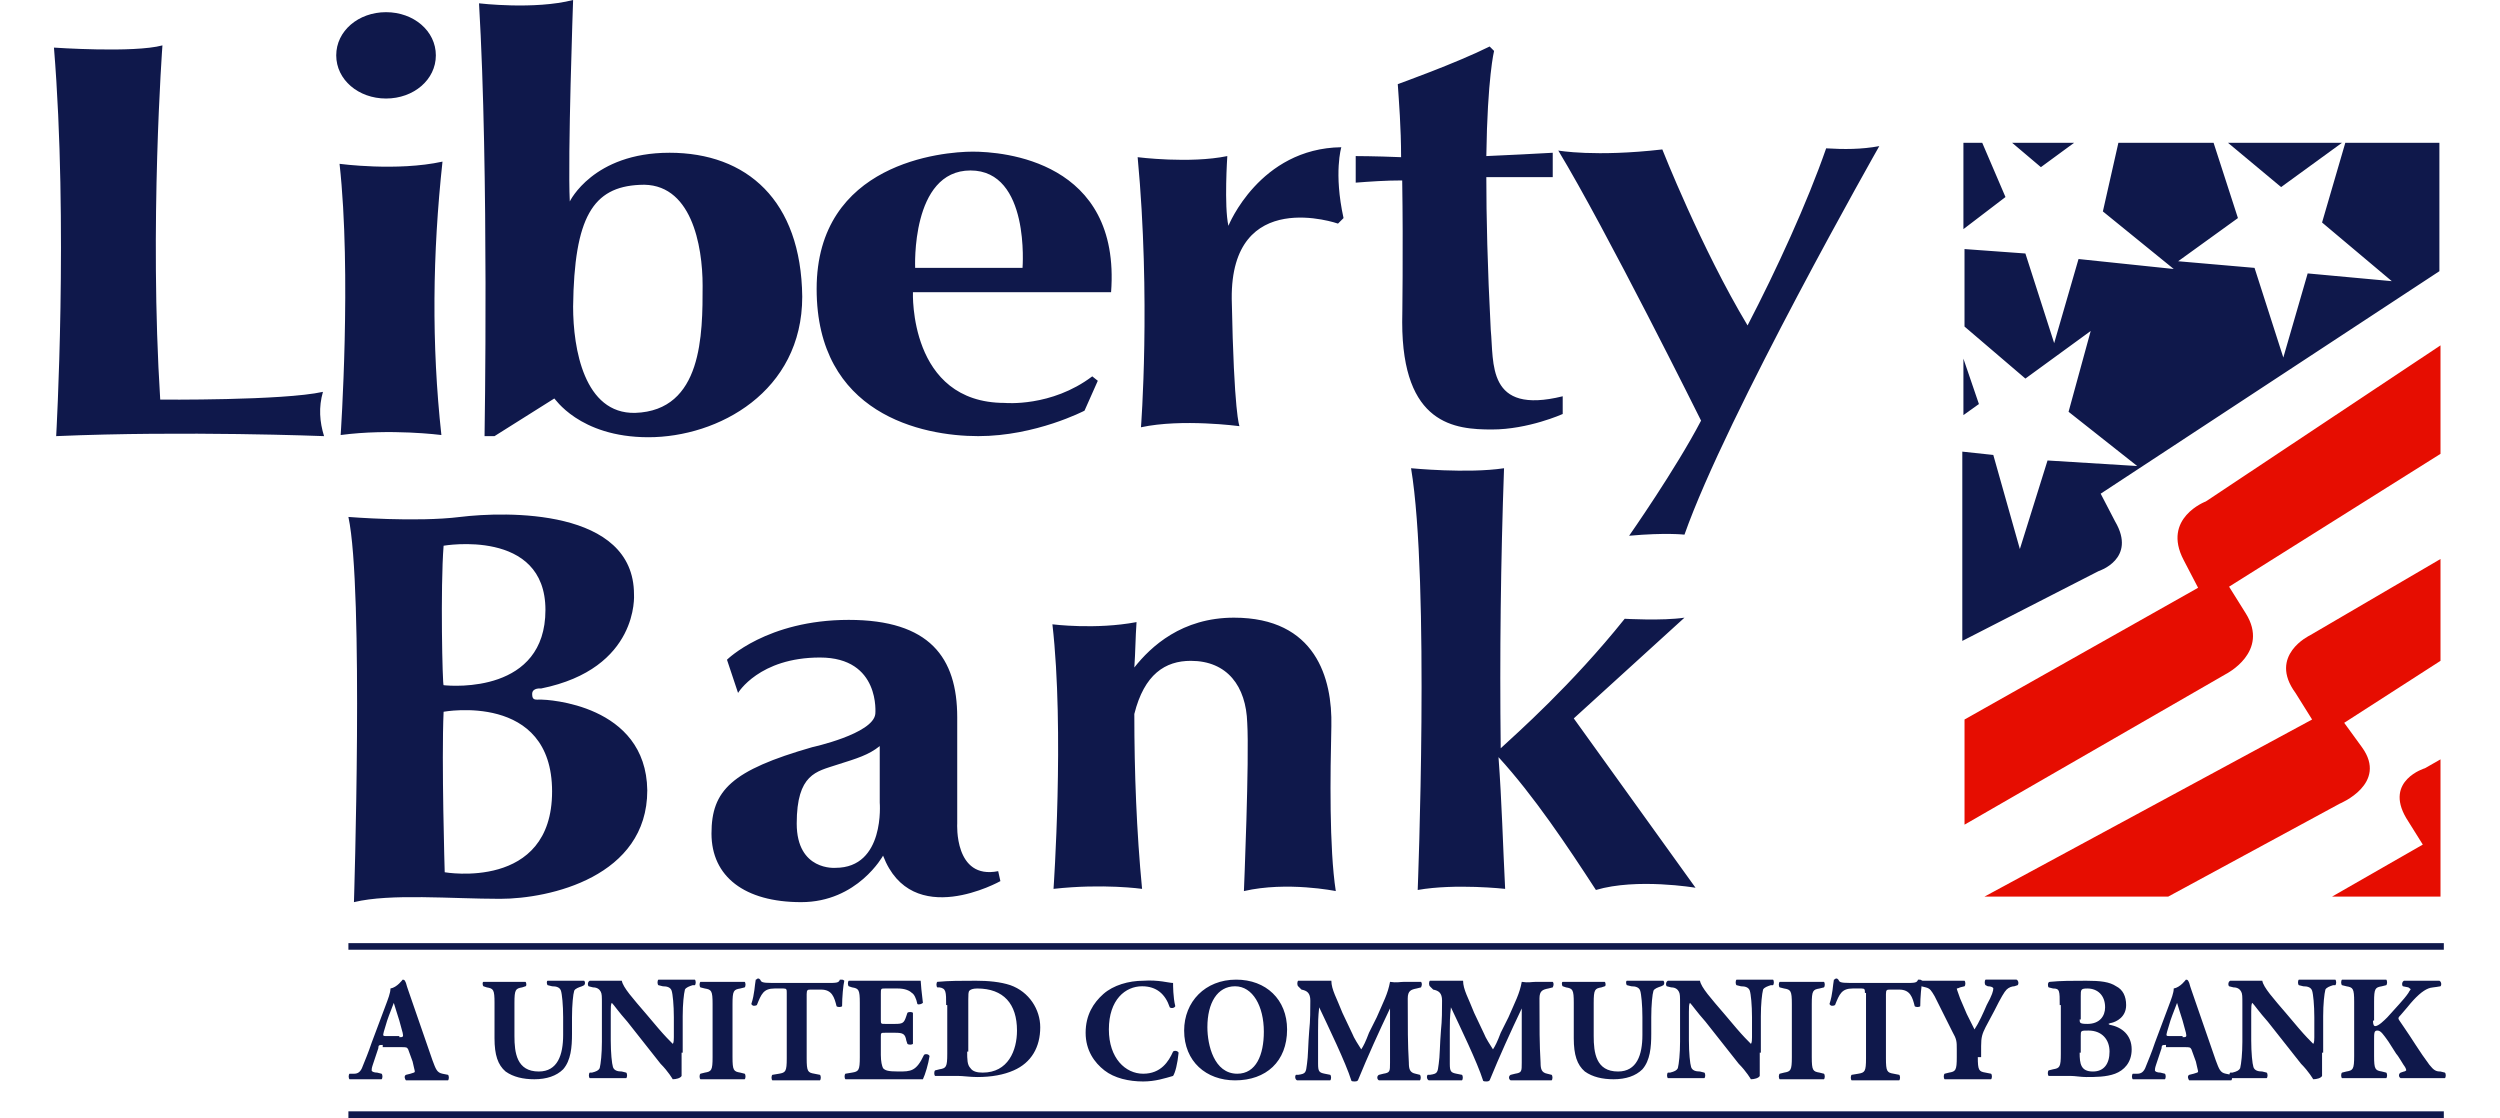
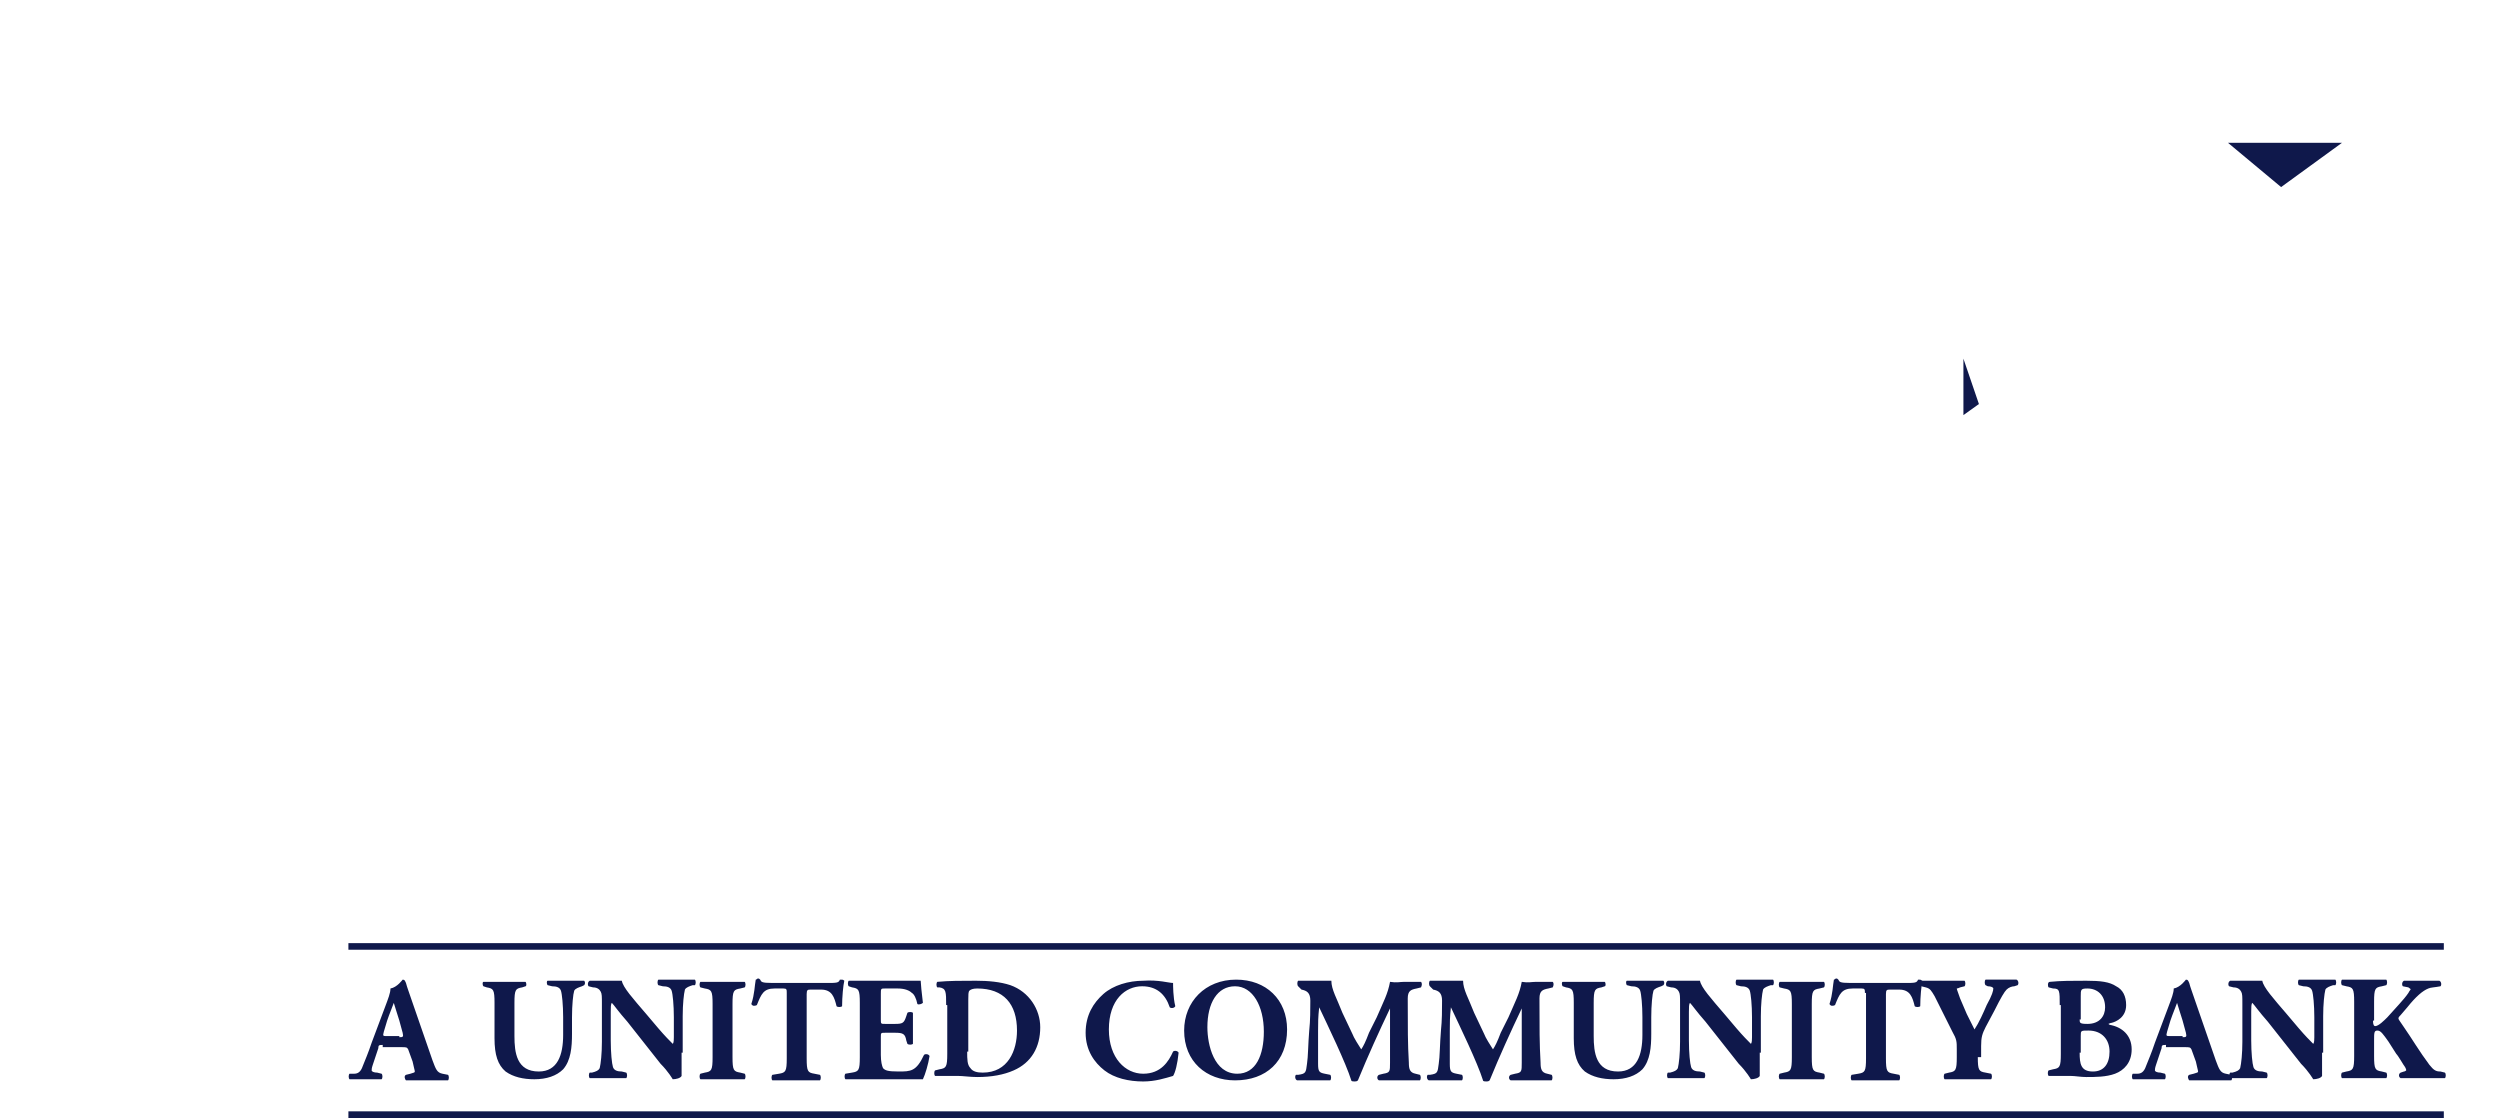
<svg xmlns="http://www.w3.org/2000/svg" height="1118" viewBox="15.6 11.3 216.1 101" width="2500">
  <path clip-rule="evenodd" d="m212 24.2h10.3l-5.5 4zm-23.9 24.6v-5.1l1.4 4.1z" fill="#0f184b" fill-rule="evenodd" />
-   <path clip-rule="evenodd" d="m231.2 79.9v12.4h-9.8l8.2-4.7-1.5-2.4c-2-3.4 1.7-4.5 1.7-4.5zm0-18.1v9.2l-8.7 5.6 1.6 2.2c2.4 3.3-2 5.1-2 5.1l-15.5 8.4h-16.6l29.6-16-1.5-2.4c-2.5-3.4 1.3-5.2 1.3-5.2zm0-19.3v9.8l-19.1 12 1.5 2.4c2.2 3.5-1.8 5.5-1.8 5.5l-23.6 13.6v-9.5l21.1-11.9-1.3-2.5c-2-3.8 2-5.3 2-5.3z" fill="#e60d01" fill-rule="evenodd" />
  <g fill="#0f184b">
-     <path clip-rule="evenodd" d="m202.1 24.2h8.6l2.2 6.8-5.4 3.9 6.9.6 2.6 8.1 2.2-7.6 7.6.7-6.3-5.3 2.1-7.2h8.5v11.6l-30.6 20.1 1.3 2.5c2 3.4-1.5 4.5-1.5 4.5l-12.3 6.3v-17.1l2.8.3 2.4 8.5 2.5-8 8.1.5-6.2-4.9 2-7.3-5.9 4.3-5.5-4.7v-7l5.5.4 2.6 8.1 2.2-7.6 8.6.9-6.4-5.2zm-9.6 0h5.6l-3 2.2zm-4.4 0h1.7l2.1 4.9-3.8 2.9zm-41.4 67.4s-4.5-.5-7.9.1c0 0 1.1-27.9-.6-38.1 0 0 5.1.5 8.4 0-.3 8.4-.4 16.9-.3 25.3 1.4-1.3 6.4-5.7 11.2-11.7 0 0 3.4.2 5.4-.1l-10 9.1 11 15.3s-5.3-.9-9 .2c-2.6-4-5.6-8.5-8.8-12 .3 4 .4 8 .6 11.9zm33.8-67.1s-13.8 24.3-17.6 35.1c0 0-1.7-.2-5 .1 0 0 4.2-6 6.5-10.4 0 0-8.6-17.3-12.9-24.4 0 0 3.3.6 9.4-.1 0 0 3.5 8.9 7.7 15.9 2.6-5 5.4-11.1 7.1-16 1.6.1 3.2.1 4.8-.2zm-28.6 22.6v1.6s-3.1 1.4-6.4 1.4-8.1-.4-8.1-9.7c0 0 .1-6.6 0-12.8-1.5 0-2.9.1-4.2.2v-2.4s1.7 0 4.1.1c0-2.7-.2-5.1-.3-6.6 0 0 5.3-1.9 8.3-3.4l.4.4s-.6 2.4-.7 9.5c2.2-.1 4.3-.2 6-.3v2.2h-6c0 3.5.1 8.1.4 13.8.3 3-.4 7.7 6.5 6zm-29.2 2.7s-5.2-.7-8.9.1c0 0 .9-11.6-.3-24.4 0 0 4.7.6 8.1-.1 0 0-.3 4.5.1 6.3 0 0 2.8-7 10.2-7.1 0 0-.7 2.3.2 6.4l-.5.5s-9.7-3.4-9.6 6.8c.2 10.5.7 11.5.7 11.5zm-77.1-37.4c2.5 0 4.5 1.7 4.5 3.9s-2 3.9-4.5 3.9-4.5-1.7-4.5-3.9 2-3.9 4.5-3.9zm68.3 79.2s-3.5-.5-8 0c0 0 1-14.3-.1-23.9 0 0 3.9.5 7.6-.2-.1 1.4-.1 2.7-.2 4.1 1.5-1.9 4.3-4.5 9-4.5 7.4 0 8.9 5.5 8.8 9.8s-.2 11 .4 14.9c0 0-4.4-.9-8.3 0 0 0 .5-12 .3-15.2-.1-3.3-1.8-5.6-5.1-5.6-2.3 0-4.2 1.2-5.1 4.8 0 5.3.2 10.6.7 15.8zm-63.3-41s-4.6-.6-9.1 0c0 0 1-14.6-.1-24.5 0 0 5.2.7 9.3-.2-.9 8.3-1 16.5-.1 24.7zm-10.6.1s-12.6-.5-24.2 0c0 0 1.1-19.2-.2-35.1 0 0 7.2.5 9.8-.2 0 0-1.2 16.2-.2 32 0 0 11.1.1 14.7-.7-.4 1.4-.3 2.7.1 4zm28.1-2.1c-4.6.1-5.6-5.8-5.6-9.6.1-8.1 1.8-10.8 6-11 4.7-.3 5.7 5.5 5.7 9.1 0 4.4 0 11.3-6.1 11.5zm3.1-23.5c-6.9 0-9 4.4-9 4.4-.2-4 .3-18.2.3-18.2-3.5.9-8.5.3-8.5.3.9 15.2.5 39.1.5 39.1h.9l5.4-3.4c0-.1 2.2 3.5 8.5 3.5s13.9-4.1 13.9-12.7c-.1-8.7-5-13-12-13zm27.2 1.6c5.4 0 4.7 8.8 4.7 8.8h-9.7s-.4-8.8 5-8.8zm12.7 11c.9-11.9-9.8-12.7-12.5-12.7s-14.1 1-14.1 12.4c0 11.3 9.5 13.3 14.6 13.3 5.2 0 9.6-2.3 9.6-2.3l1.2-2.7-.5-.4c-3.7 2.8-7.9 2.4-7.9 2.4-8.7 0-8.3-10-8.3-10zm-60.2 52.4s-.3-10.1-.1-14.5c0 0 9.8-1.8 9.8 7.2s-9.7 7.3-9.7 7.3zm-.1-29.5s9.2-1.6 9.2 5.8c0 7.5-8.3 6.9-9.2 6.8-.1.1-.3-8.8 0-12.6zm8.8 13.9c-.5 0-.8.1-.8-.5s.8-.5.8-.5c8.9-1.8 8.4-8.5 8.4-8.5 0-7.8-11.6-7.5-15.7-7-4 .5-10.1 0-10.1 0 1.4 6.5.5 34.8.5 34.8 3.3-.8 8.8-.3 13.2-.3 4.5 0 13.3-2 13.3-9.8-.1-7.8-9.1-8.2-9.6-8.2zm26.6 15.2s-3.5.3-3.5-4c0-4.5 1.8-4.7 3.6-5.3 1.9-.6 2.9-.9 3.9-1.7v5.1s.5 5.9-4 5.9zm14.7.3c-4 .8-3.7-4.3-3.7-4.3v-9.6c0-5.4-2.5-8.8-9.8-8.8-7.4 0-11 3.6-11 3.6l1 3s1.9-3.2 7.4-3.2 5 5.1 5 5.1c-.2 1.8-5.7 3-5.7 3-7.3 2.1-9.1 3.9-9.1 7.8s3 6.2 8.1 6.2 7.4-4.2 7.4-4.2c2.6 6.8 10.6 2.3 10.6 2.3z" fill-rule="evenodd" />
    <path d="m45.3 105.7c-.3 0-.4 0-.4.3l-.5 1.5c-.1.3-.1.4-.1.5s.2.2.5.2l.4.1c.1.1.1.4 0 .5h-2.9c-.1-.1-.1-.4 0-.5h.4c.3 0 .6-.1.8-.7.2-.5.5-1.2.8-2.1l1.2-3.2c.3-.8.5-1.3.5-1.7.6-.1 1.1-.8 1.1-.8.2 0 .2.1.3.3.1.4.3.9.6 1.8l1.8 5.2c.3.8.4 1.1.9 1.2l.5.1c.1.1.1.4 0 .5h-3.8c-.1-.1-.2-.4 0-.5l.4-.1c.3-.1.4-.1.4-.2s-.1-.4-.2-.9l-.4-1.1c-.1-.2-.2-.2-.6-.2h-1.7zm1.5-.7c.3 0 .4 0 .3-.4l-.3-1.1c-.2-.6-.4-1.3-.5-1.6-.1.3-.4 1-.6 1.6l-.3 1c-.1.4-.1.4.3.4h1.1zm8.6-3.1c0-1.2-.1-1.3-.7-1.4l-.3-.1c-.1-.1-.1-.4 0-.4h3.8c.1.1.1.4 0 .4l-.3.1c-.6.1-.7.2-.7 1.4v3c0 1.5.2 3.2 2.2 3.2 1.7 0 2.2-1.5 2.2-3.3v-1.6c0-1.1-.1-2.1-.2-2.4s-.4-.4-.8-.4l-.4-.1c-.1-.1-.1-.4 0-.4h3.3c.1.1.1.3 0 .4l-.2.1c-.3.1-.6.2-.7.4-.1.3-.2 1.3-.2 2.4v1.5c0 1.2-.1 2.4-.8 3.2-.6.6-1.5.9-2.6.9-1 0-1.9-.2-2.6-.7-.7-.6-1-1.5-1-3zm16.9 4.5v2.1c-.1.2-.5.3-.8.3 0 0-.4-.7-1.1-1.4l-3-3.8c-.8-.9-1.2-1.5-1.4-1.7-.1.1-.1.4-.1.8v2.6c0 1.1.1 2.1.2 2.4s.4.4.8.4l.4.1c.1.1.1.4 0 .5h-3.3c-.1-.1-.1-.4 0-.5h.2c.4-.1.6-.2.7-.4.1-.4.2-1.3.2-2.4v-3.4c0-.7 0-.9-.1-1.1s-.3-.4-.7-.4l-.4-.1c-.1-.1-.1-.4.1-.5h2.9c.1.6 1 1.6 2.2 3l1.1 1.3c.6.7 1 1.1 1.3 1.4.1-.1.1-.4.1-.6v-1.8c0-1.1-.1-2.1-.2-2.4s-.4-.4-.8-.4l-.4-.1c-.1-.1-.1-.4 0-.5h3.3c.1.1.1.4 0 .5h-.2c-.3.1-.6.2-.7.4-.1.4-.2 1.3-.2 2.4v3.3zm4.6.4c0 1.2.1 1.3.7 1.4l.4.1c.1.1.1.4 0 .5h-4c-.1-.1-.1-.4 0-.5l.4-.1c.6-.1.7-.2.7-1.4v-4.8c0-1.2-.1-1.3-.7-1.4l-.4-.1c-.1-.1-.1-.4 0-.5h4c.1.1.1.4 0 .5l-.4.1c-.6.1-.7.2-.7 1.4zm4.9-5.8c0-.3 0-.4-.3-.4h-.8c-1 0-1.2.5-1.6 1.5-.2.1-.4.1-.5-.1.3-.9.3-1.7.4-2.2.1 0 .1-.1.2-.1s.1 0 .2.1c.1.2.1.3 1.1.3h4.9c.9 0 1.1 0 1.2-.3h.2c.1 0 .2.1.2.1-.1.4-.2 1.5-.2 2.3-.1.1-.4.1-.5 0-.2-.8-.4-1.5-1.4-1.5h-.9c-.3 0-.4 0-.4.4v5.8c0 1.2.1 1.3.7 1.4l.5.1c.1.1.1.4 0 .5h-4.3c-.1-.1-.1-.4 0-.5l.6-.1c.6-.1.7-.2.7-1.4zm8.5 2.4c0 .4 0 .4.4.4h.9c.7 0 .8-.1 1-.7l.1-.3c.1-.1.4-.1.5 0v2.8c-.1.1-.4.1-.5 0l-.1-.3c-.1-.6-.3-.7-1-.7h-.9c-.4 0-.4 0-.4.4v1.6c0 .6.1 1 .2 1.2.2.2.4.3 1.4.3 1.1 0 1.6 0 2.3-1.5.1-.1.4-.1.5.1-.1.7-.4 1.7-.6 2.1h-7c-.1-.1-.1-.4 0-.5l.6-.1c.6-.1.7-.2.7-1.4v-4.9c0-1.2-.1-1.3-.7-1.4l-.3-.1c-.1-.1-.1-.4 0-.5h6.5c0 .2.1 1.2.2 2-.1.1-.4.2-.5.1-.1-.5-.3-.9-.5-1-.2-.2-.6-.4-1.3-.4h-1.1c-.4 0-.4 0-.4.5zm5.9-1.3c0-1.2 0-1.5-.6-1.6h-.2c-.1-.1-.1-.4 0-.5 1.1-.1 2.1-.1 3.5-.1 1.1 0 2.2.1 3.1.4 1.7.6 2.7 2.2 2.7 3.8 0 1.8-.8 3.2-2.4 3.9-.9.4-2 .6-3.3.6-.6 0-1.3-.1-1.7-.1h-2.1c-.1-.1-.1-.4 0-.5l.4-.1c.6-.1.7-.2.7-1.4v-4.4zm1.9 4.2c0 .7 0 1.2.3 1.5.2.3.6.4 1.1.4 2.3 0 3.1-2 3.1-3.8 0-2.4-1.2-3.8-3.6-3.8-.4 0-.6.1-.7.2s-.1.4-.1.8v4.7zm18.6-6.2c0 .2 0 1.3.2 2.1-.1.2-.4.2-.5.1-.4-1.2-1.2-1.9-2.5-1.9-1.5 0-3 1.2-3 3.9 0 2.6 1.5 4 3.1 4s2.3-1.1 2.7-2c.1-.1.4-.1.5.1-.1 1-.3 1.8-.5 2.1-.7.2-1.6.5-2.7.5-1.3 0-2.6-.3-3.5-1s-1.7-1.8-1.7-3.4.7-2.7 1.6-3.5 2.3-1.2 3.6-1.2c1.4-.1 2.3.2 2.7.2zm10.3 4.2c0 2.9-1.9 4.6-4.7 4.6-2.6 0-4.6-1.7-4.6-4.5 0-2.6 1.9-4.6 4.7-4.6 2.7 0 4.6 1.8 4.6 4.5zm-4.7-3.9c-1.6 0-2.5 1.5-2.5 3.7 0 1.6.6 4.2 2.7 4.2 1.7 0 2.4-1.7 2.4-3.8 0-2.3-1-4.1-2.6-4.1zm5.7 0c-.1-.1-.1-.4 0-.5h3c0 .8.5 1.6 1 2.9l.9 1.9c.1.3.6 1.1.8 1.4.2-.3.4-.7.7-1.5l.7-1.4c.6-1.4 1-2.1 1.2-3.2.6.1.9 0 1.3 0h1.5c.1.1.1.3 0 .5l-.4.1c-.5.1-.8.2-.8.9 0 2.7 0 4.1.1 5.8 0 .6.1.9.6 1l.4.1c.1.1.1.4 0 .5h-3.7c-.2-.1-.2-.4 0-.5l.4-.1c.6-.1.6-.2.6-1v-4.9c-1 2.1-2 4.3-2.9 6.5-.1.1-.2.1-.3.1s-.3 0-.3-.1c-.5-1.6-2.1-4.9-2.9-6.6-.1.9-.1 1.4-.1 2.1v3c0 .7.1.8.6.9l.5.1c.1.1.1.4 0 .5h-3c-.2-.1-.2-.4-.1-.5h.2c.7-.1.7-.2.8-1 .1-.6.1-1.8.2-3 .1-.9.1-1.9.1-2.7 0-.7-.3-.9-.8-1zm11.9 0c-.1-.1-.1-.4 0-.5h3c0 .8.5 1.6 1 2.9l.9 1.9c.1.3.6 1.1.8 1.4.2-.3.4-.7.7-1.5l.7-1.4c.6-1.4 1-2.1 1.2-3.2.6.1.9 0 1.3 0h1.5c.1.1.1.3 0 .5l-.4.1c-.5.1-.8.2-.8.9 0 2.7 0 4.1.1 5.8 0 .6.1.9.6 1l.4.1c.1.1.1.4 0 .5h-3.7c-.2-.1-.2-.4 0-.5l.4-.1c.6-.1.6-.2.6-1v-4.9c-1 2.1-2 4.3-2.9 6.5-.1.1-.2.1-.3.1s-.3 0-.3-.1c-.5-1.6-2.1-4.9-2.9-6.6-.1.9-.1 1.4-.1 2.1v3c0 .7.1.8.6.9l.5.1c.1.1.1.4 0 .5h-3c-.2-.1-.2-.4-.1-.5h.2c.7-.1.7-.2.8-1 .1-.6.1-1.8.2-3 .1-.9.1-1.9.1-2.7 0-.7-.3-.9-.8-1zm13 1.5c0-1.2-.1-1.3-.7-1.4l-.3-.1c-.1-.1-.1-.4 0-.4h3.8c.1.1.1.4 0 .4l-.3.1c-.6.1-.7.2-.7 1.4v3c0 1.5.2 3.2 2.2 3.2 1.7 0 2.2-1.5 2.2-3.3v-1.6c0-1.1-.1-2.1-.2-2.4s-.4-.4-.8-.4l-.4-.1c-.1-.1-.1-.4 0-.4h3.3c.1.1.1.3 0 .4l-.2.1c-.3.1-.6.2-.7.4-.1.3-.2 1.3-.2 2.4v1.5c0 1.2-.1 2.4-.8 3.2-.6.6-1.5.9-2.6.9-1 0-1.9-.2-2.6-.7-.7-.6-1-1.5-1-3zm16.8 4.5v2.1c-.1.2-.5.3-.8.3 0 0-.4-.7-1.1-1.4l-3-3.8c-.8-.9-1.2-1.5-1.4-1.7-.1.1-.1.4-.1.8v2.6c0 1.1.1 2.1.2 2.4s.4.4.8.4l.4.1c.1.1.1.4 0 .5h-3.3c-.1-.1-.1-.4 0-.5h.2c.4-.1.6-.2.7-.4.1-.4.2-1.3.2-2.4v-3.4c0-.7 0-.9-.1-1.1s-.3-.4-.7-.4l-.4-.1c-.1-.1-.1-.4.1-.5h2.9c.1.6 1 1.6 2.2 3l1.1 1.3c.6.7 1 1.1 1.3 1.4.1-.1.1-.4.1-.6v-1.8c0-1.1-.1-2.1-.2-2.4s-.4-.4-.8-.4l-.4-.1c-.1-.1-.1-.4 0-.5h3.3c.1.1.1.4 0 .5h-.2c-.3.1-.6.2-.7.4-.1.4-.2 1.3-.2 2.4v3.3zm4.7.4c0 1.2.1 1.3.7 1.4l.4.1c.1.1.1.4 0 .5h-4c-.1-.1-.1-.4 0-.5l.4-.1c.6-.1.7-.2.7-1.4v-4.8c0-1.2-.1-1.3-.7-1.4l-.4-.1c-.1-.1-.1-.4 0-.5h4c.1.1.1.4 0 .5l-.4.1c-.6.1-.7.2-.7 1.4zm4.8-5.8c0-.3 0-.4-.3-.4h-.8c-1 0-1.2.5-1.6 1.5-.2.1-.4.1-.5-.1.3-.9.3-1.7.4-2.2.1 0 .1-.1.2-.1s.1 0 .2.1c.1.2.1.3 1.1.3h4.9c.9 0 1.1 0 1.2-.3h.2l.2.1c-.1.4-.2 1.5-.2 2.3-.1.1-.4.1-.5 0-.2-.8-.4-1.5-1.4-1.5h-.8c-.3 0-.4 0-.4.4v5.8c0 1.2.1 1.3.7 1.4l.5.1c.1.1.1.4 0 .5h-4.3c-.1-.1-.1-.4 0-.5l.6-.1c.6-.1.7-.2.7-1.4v-5.9z" />
    <path d="m189.4 106.8c0 1.2.1 1.3.7 1.4l.5.1c.1.1.1.4 0 .5h-4.2c-.1-.1-.1-.4 0-.5l.4-.1c.6-.1.7-.2.7-1.4v-.7c0-.7 0-.9-.4-1.6l-1.6-3.2c-.3-.5-.4-.7-.8-.8l-.4-.1c-.1-.1-.1-.4.1-.5h3.8c.1.1.1.4 0 .5l-.4.1c-.2.1-.3.1-.3.1 0 .1.1.3.3.9l.6 1.4.7 1.4c.4-.6.8-1.5 1.1-2.2.5-.9.6-1.3.6-1.5 0-.1-.2-.2-.5-.2l-.2-.1c-.1-.1-.1-.4 0-.5h2.8c.2.1.2.4.1.5l-.3.1c-.2 0-.5.1-.7.3s-.5.7-1.1 1.9l-.8 1.5c-.3.6-.4.9-.4 1.7v1zm7.4-4.7c0-1.3 0-1.5-.6-1.5l-.4-.1c-.1-.1-.1-.5.1-.5 1-.1 2-.1 3.3-.1s2.1.1 2.7.5c.6.3.9.9.9 1.7 0 1.1-.9 1.5-1.3 1.6-.1 0-.3.1-.3.1s.1.1.2.1c1 .2 1.9.9 1.9 2.2 0 1.2-.7 1.9-1.5 2.2s-1.8.3-2.6.3c-.5 0-1-.1-1.4-.1h-2c-.1-.1-.1-.4 0-.5l.4-.1c.6-.1.7-.2.7-1.4v-4.4zm1.8 1.3c0 .3 0 .4.7.4 1.1 0 1.6-.7 1.6-1.5 0-1.1-.7-1.7-1.6-1.7-.6 0-.6.1-.6.7v2.1zm0 3c0 1 .1 1.7 1.2 1.7 1 0 1.5-.7 1.5-1.8s-.7-1.9-1.9-1.9c-.7 0-.7 0-.7.5v1.5zm7.8-.7c-.3 0-.4 0-.4.3l-.5 1.5c-.1.3-.1.4-.1.5s.2.2.5.2l.4.1c.1.1.1.4 0 .5h-2.9c-.1-.1-.1-.4 0-.5h.4c.3 0 .6-.1.8-.7.2-.5.5-1.2.8-2.1l1.2-3.2c.3-.8.5-1.3.5-1.7.6-.1 1.1-.8 1.1-.8.2 0 .2.1.3.3.1.4.3.9.6 1.8l1.8 5.2c.3.8.4 1.1.9 1.2l.5.1c.1.1.1.4 0 .5h-3.8c-.1-.1-.2-.4 0-.5l.4-.1c.3-.1.4-.1.4-.2s-.1-.4-.2-.9l-.4-1.1c-.1-.2-.2-.2-.6-.2h-1.7zm1.5-.7c.3 0 .4 0 .3-.4l-.3-1.1c-.2-.6-.4-1.3-.5-1.6-.1.3-.4 1-.6 1.6l-.3 1c-.1.4-.1.4.3.4h1.1z" />
    <path d="m220.5 106.4v2.1c-.1.2-.5.3-.8.3 0 0-.4-.7-1.1-1.4l-3-3.8c-.8-.9-1.2-1.5-1.4-1.7-.1.1-.1.4-.1.8v2.6c0 1.1.1 2.1.2 2.4s.4.4.8.4l.4.1c.1.1.1.4 0 .5h-3.3c-.1-.1-.1-.4 0-.5h.2c.4-.1.6-.2.7-.4.1-.4.2-1.3.2-2.4v-3.4c0-.7 0-.9-.1-1.1s-.3-.4-.7-.4l-.4-.1c-.1-.1-.1-.4.1-.5h2.9c.1.6 1 1.6 2.2 3l1.1 1.3c.6.7 1 1.1 1.3 1.4.1-.1.1-.4.1-.6v-1.8c0-1.1-.1-2.1-.2-2.4s-.4-.4-.8-.4l-.4-.1c-.1-.1-.1-.4 0-.5h3.3c.1.1.1.4 0 .5h-.2c-.3.1-.6.2-.7.4-.1.4-.2 1.3-.2 2.4v3.3zm4.6-2.9c0 .4.1.5.2.5.3 0 .8-.5 1.1-.8.7-.8 1.5-1.6 1.9-2.2.1-.2.2-.3.2-.3 0-.1-.1-.1-.2-.2l-.5-.1c-.1-.1-.1-.4.1-.5h3.2c.2.1.2.4.1.5-.5.1-.9.1-1.1.2-.5.2-1.1.7-1.9 1.7l-.6.7c-.1.1-.2.2-.2.3s.1.2.5.8c.7 1 1.4 2.2 2.3 3.4.4.5.6.6 1 .6l.4.1c.1.1.1.4 0 .5h-4c-.2-.1-.2-.4 0-.5l.3-.1c.1 0 .2-.1.2-.1 0-.1 0-.1-.1-.3-.1-.1-.6-1-.8-1.2l-.7-1.1c-.5-.7-.7-1-1-1s-.3.2-.3.9v1.4c0 1.2.1 1.3.7 1.4l.4.1c.1.1.1.4 0 .5h-4c-.1-.1-.1-.4 0-.5l.4-.1c.6-.1.7-.2.7-1.4v-4.9c0-1.2-.1-1.3-.7-1.4l-.4-.1c-.1-.1-.1-.4 0-.5h4c.1.1.1.4 0 .5l-.4.1c-.6.1-.7.2-.7 1.4v1.7zm6.4 8.8h-189.3v-.6h189.3zm0-15.2h-189.3v-.6h189.3z" />
  </g>
</svg>